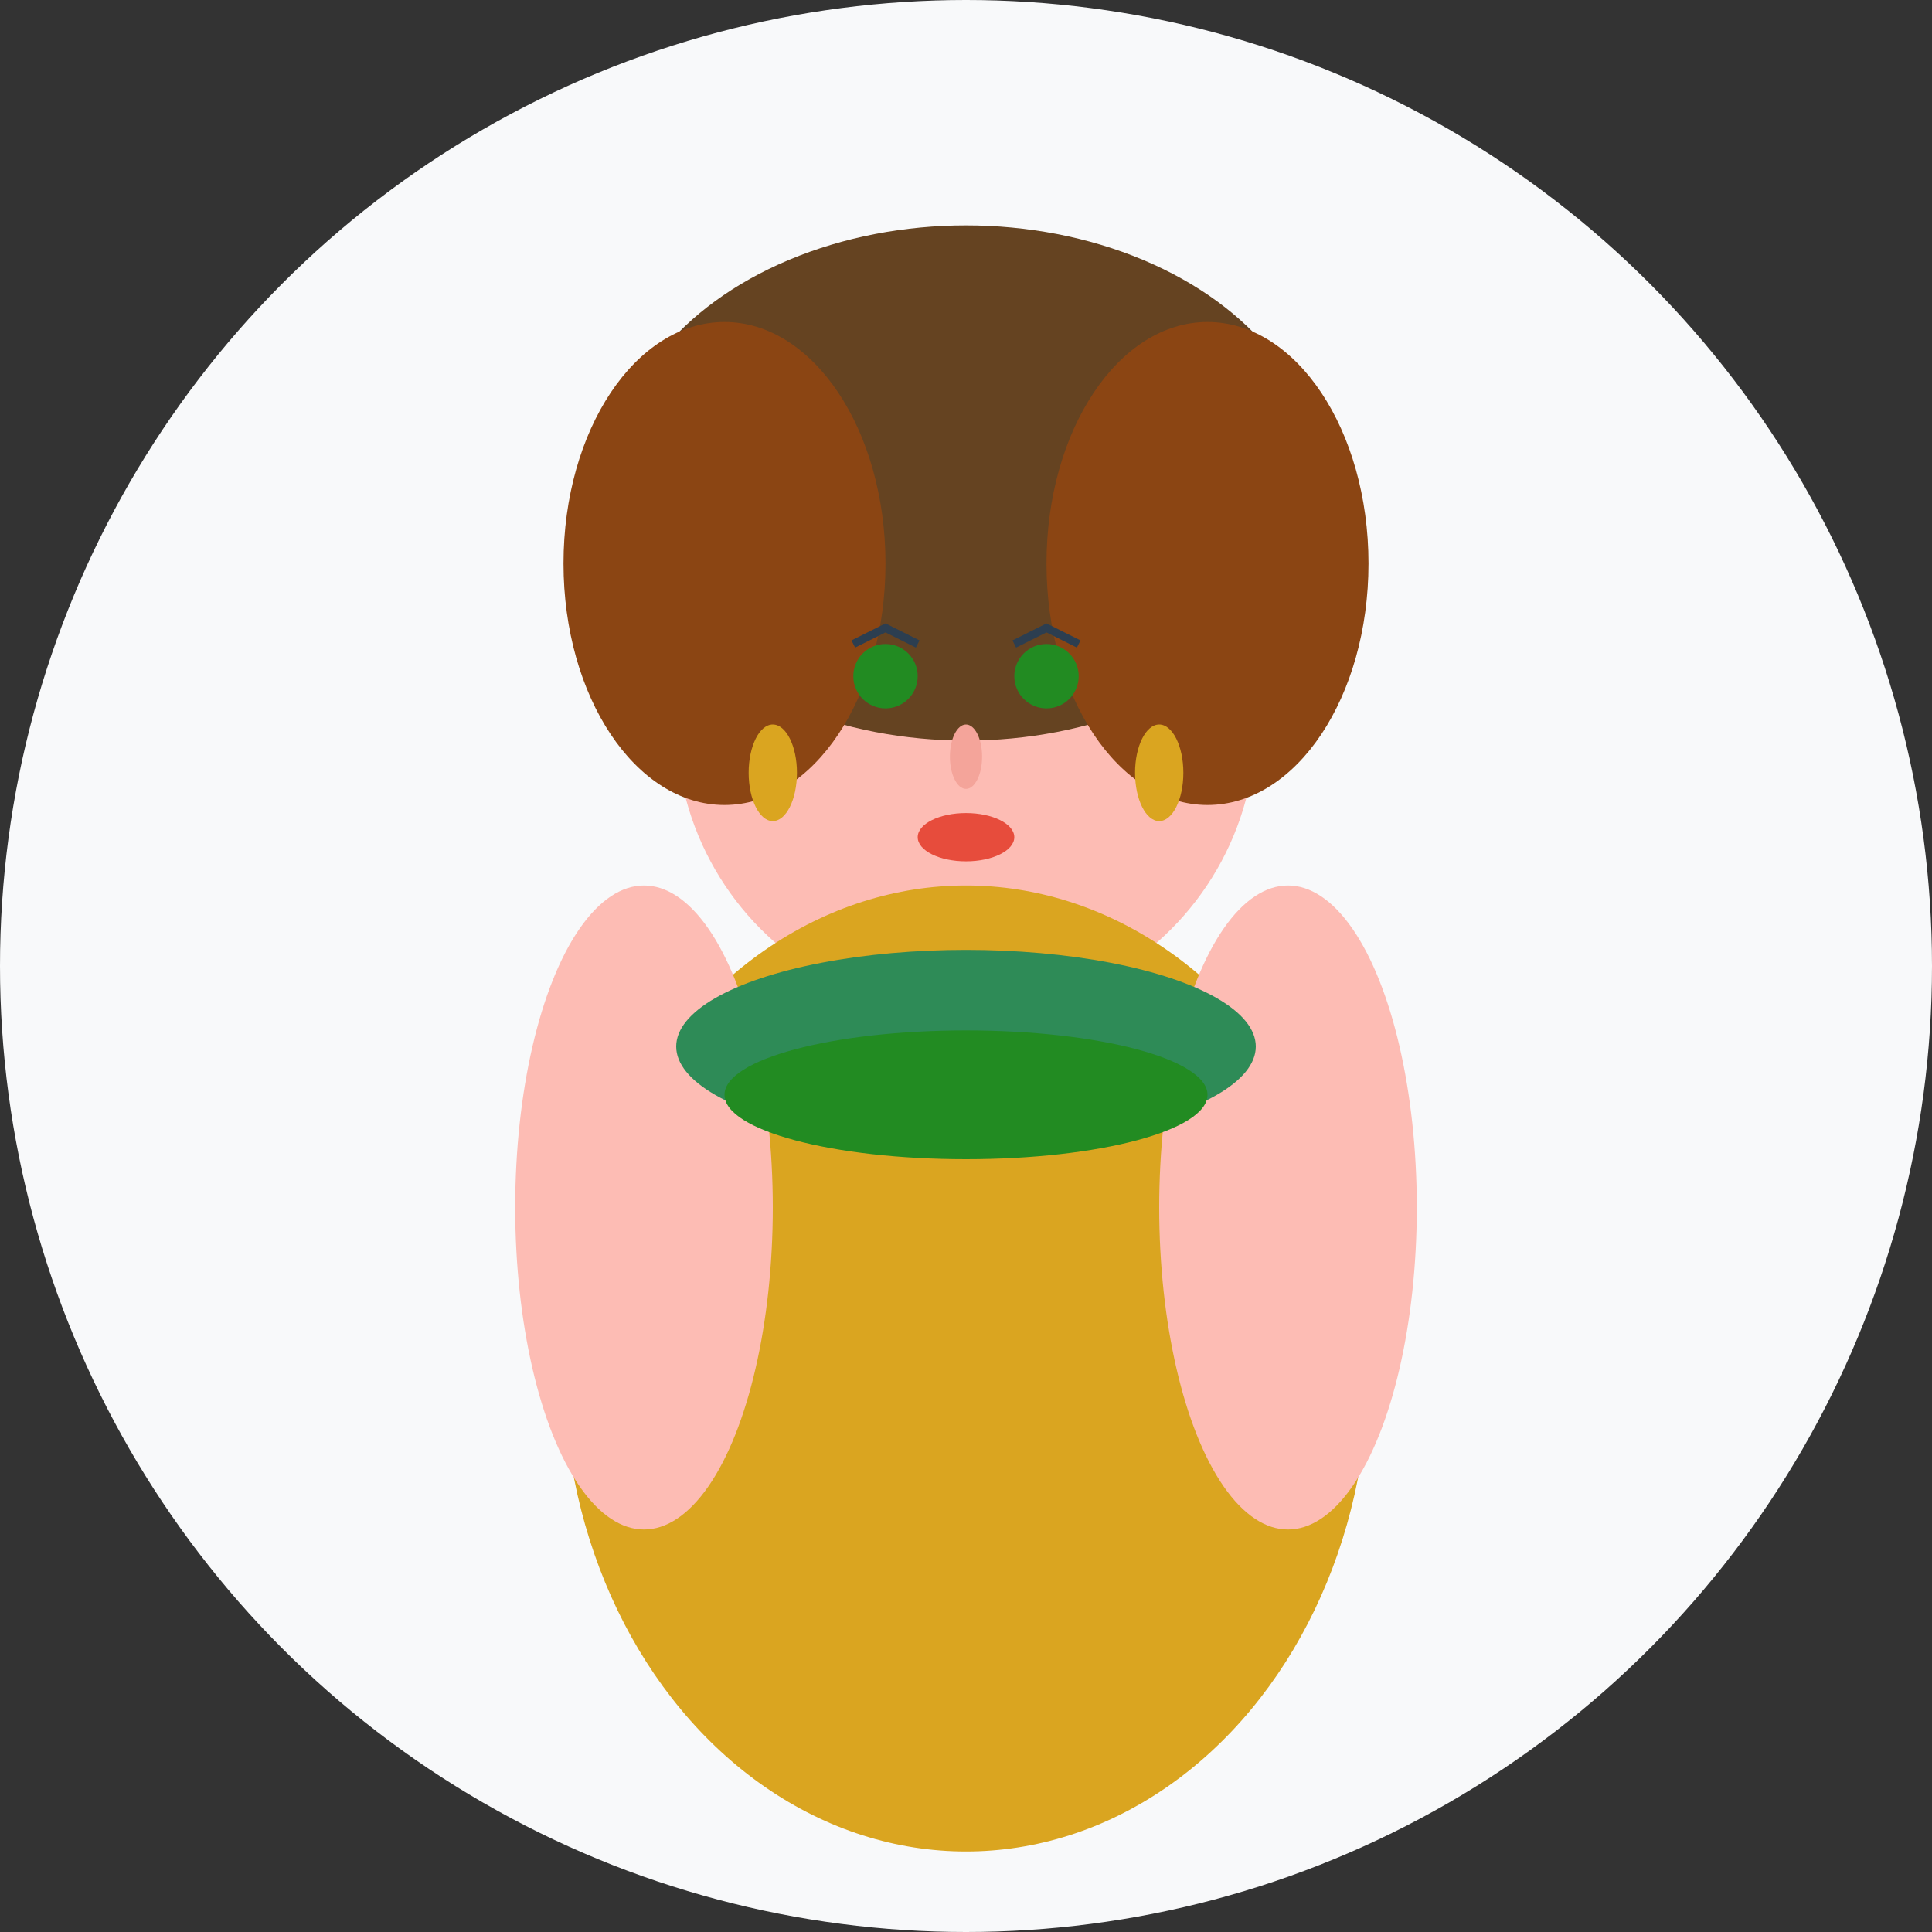
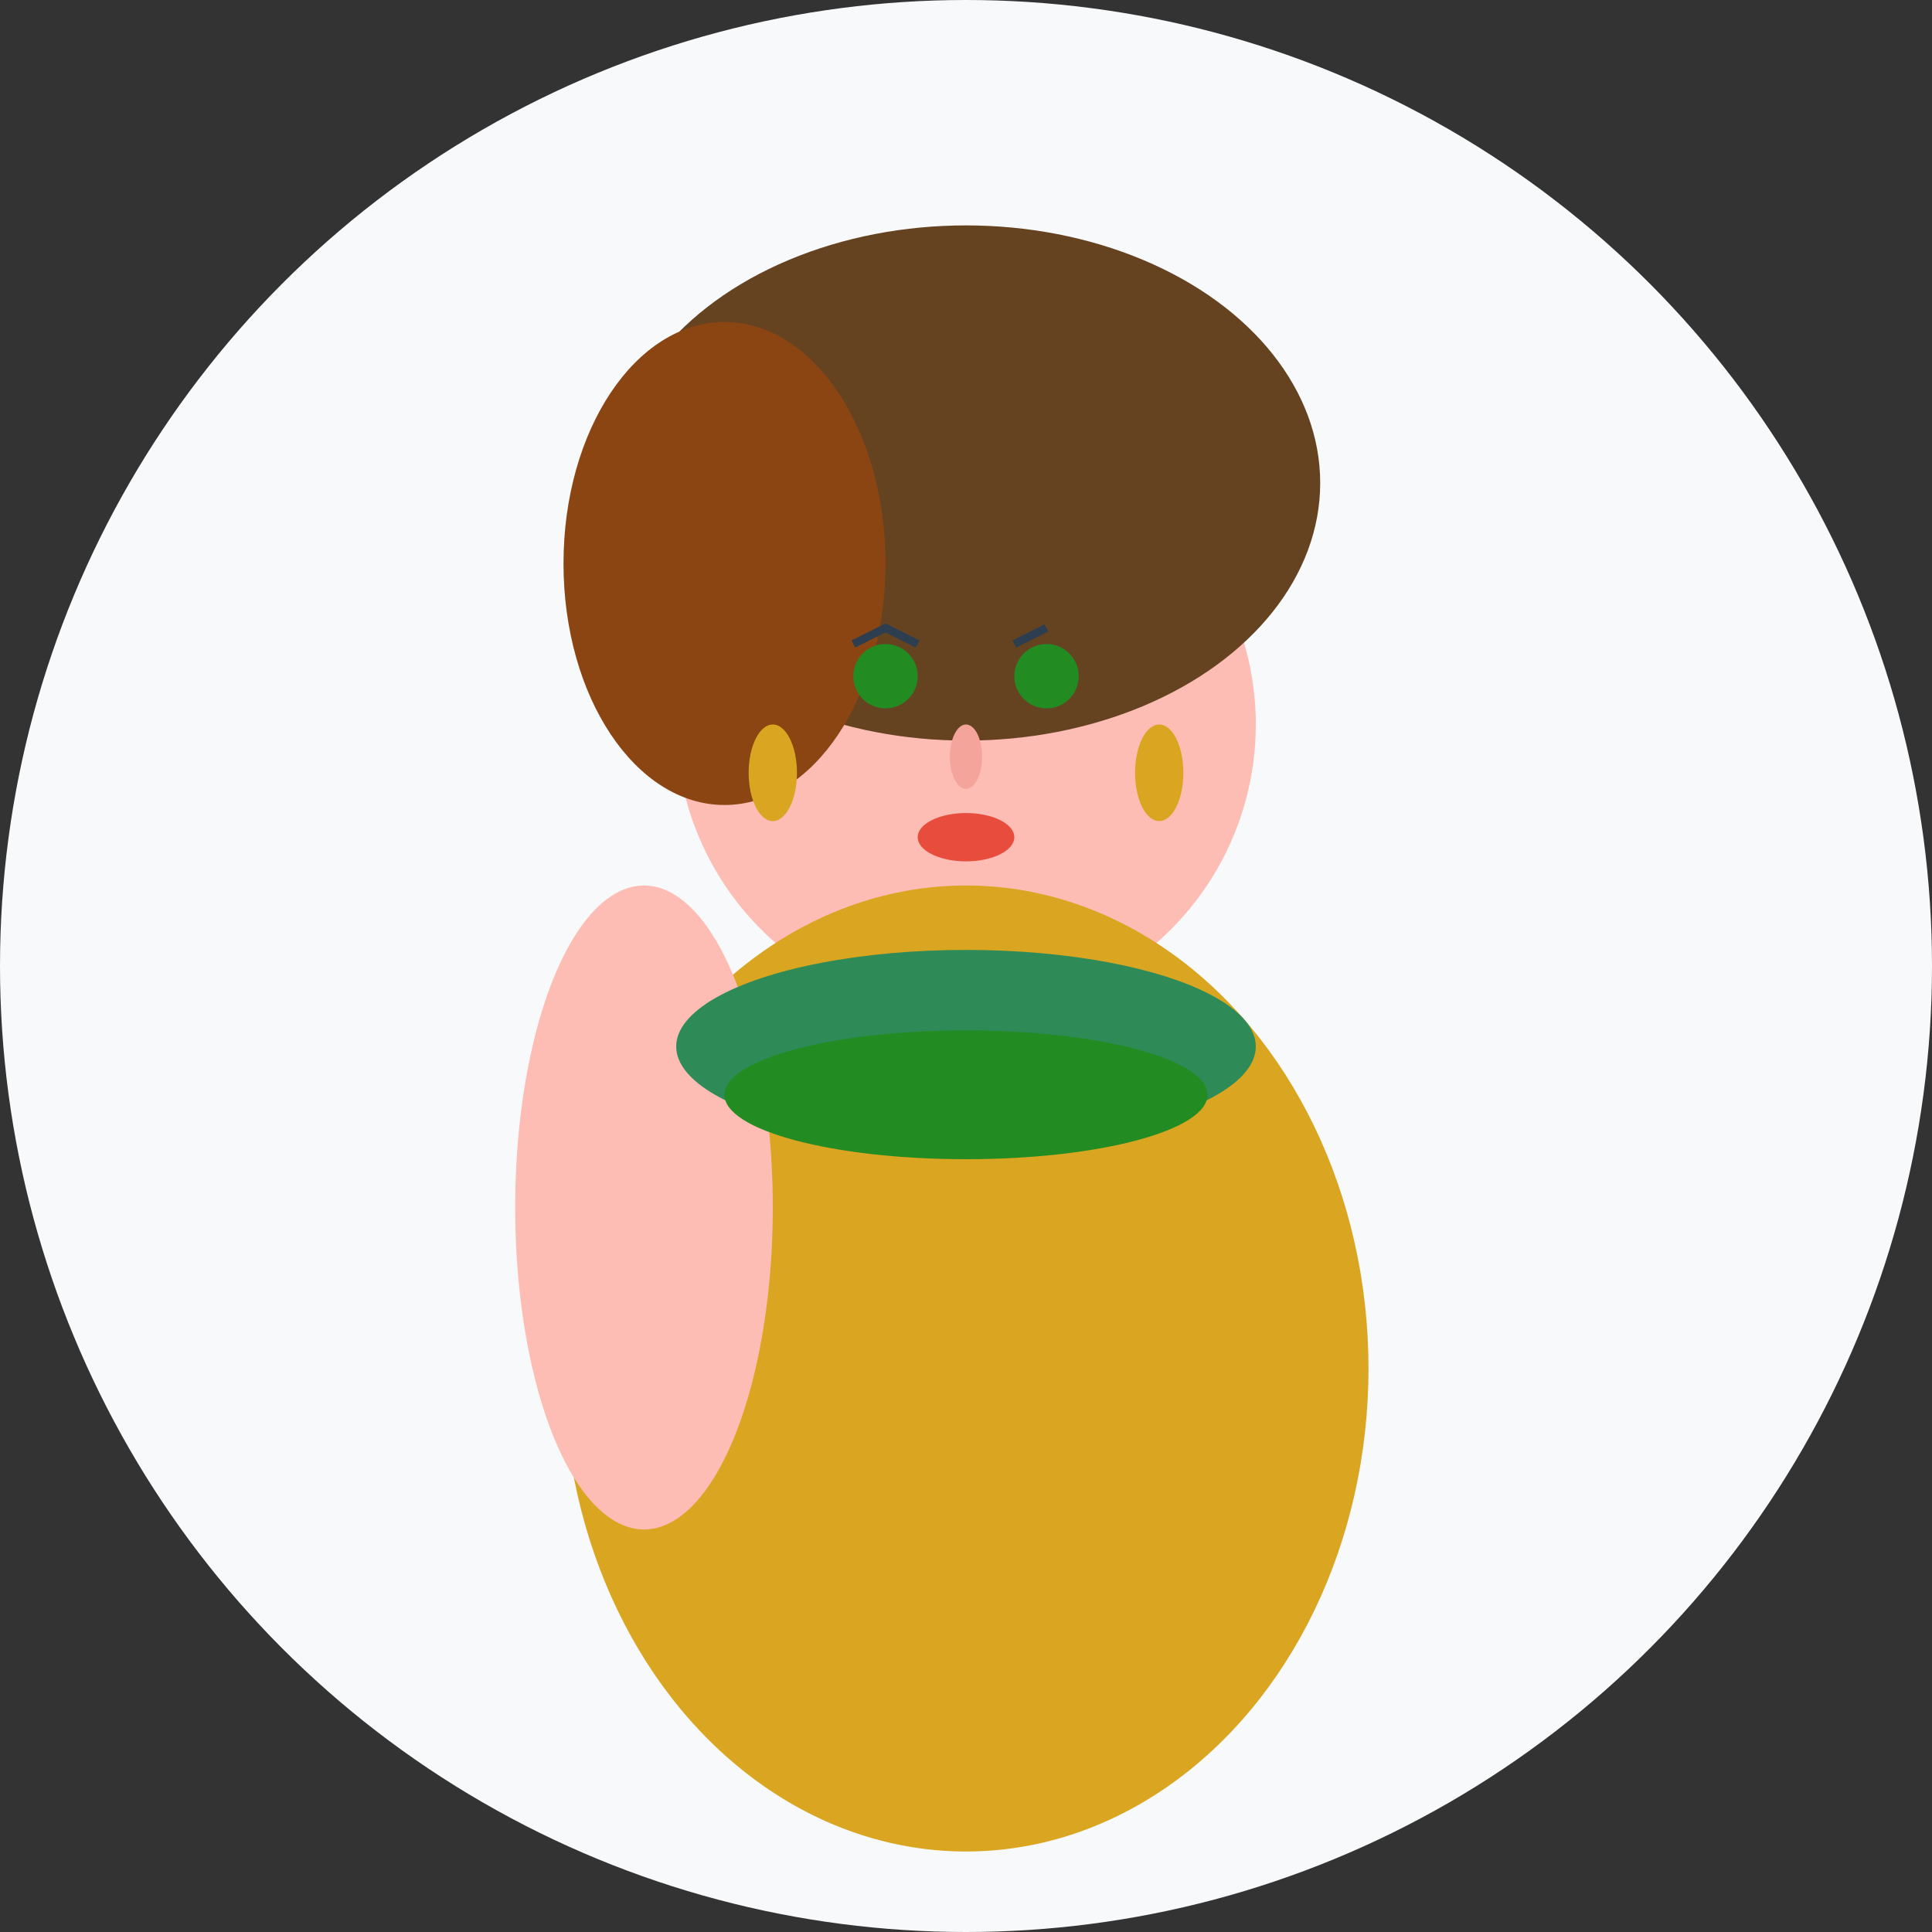
<svg xmlns="http://www.w3.org/2000/svg" width="120" height="120" viewBox="0 0 120 120" fill="none">
  <rect x="0" y="0" width="120" height="120" fill="#333333" stroke="none" />
  <circle cx="60" cy="60" r="60" fill="#f8f9fa" />
  <circle cx="60" cy="45" r="18" fill="#fdbcb4" />
  <ellipse cx="60" cy="30" rx="22" ry="16" fill="#654321" />
  <ellipse cx="45" cy="35" rx="10" ry="15" fill="#8B4513" />
-   <ellipse cx="75" cy="35" rx="10" ry="15" fill="#8B4513" />
  <circle cx="55" cy="42" r="2" fill="#228B22" />
  <circle cx="65" cy="42" r="2" fill="#228B22" />
  <path d="M53 40 L55 39 L57 40" stroke="#2c3e50" stroke-width="0.5" fill="none" />
-   <path d="M63 40 L65 39 L67 40" stroke="#2c3e50" stroke-width="0.5" fill="none" />
+   <path d="M63 40 L65 39 " stroke="#2c3e50" stroke-width="0.5" fill="none" />
  <ellipse cx="60" cy="47" rx="1" ry="2" fill="#f4a49a" />
  <ellipse cx="60" cy="52" rx="3" ry="1.5" fill="#e74c3c" />
  <ellipse cx="60" cy="85" rx="25" ry="30" fill="#DAA520" />
  <ellipse cx="40" cy="75" rx="8" ry="20" fill="#fdbcb4" />
-   <ellipse cx="80" cy="75" rx="8" ry="20" fill="#fdbcb4" />
  <ellipse cx="60" cy="65" rx="18" ry="6" fill="#2E8B57" />
  <ellipse cx="60" cy="68" rx="15" ry="4" fill="#228B22" />
  <ellipse cx="48" cy="48" rx="1.5" ry="3" fill="#DAA520" />
  <ellipse cx="72" cy="48" rx="1.5" ry="3" fill="#DAA520" />
</svg>